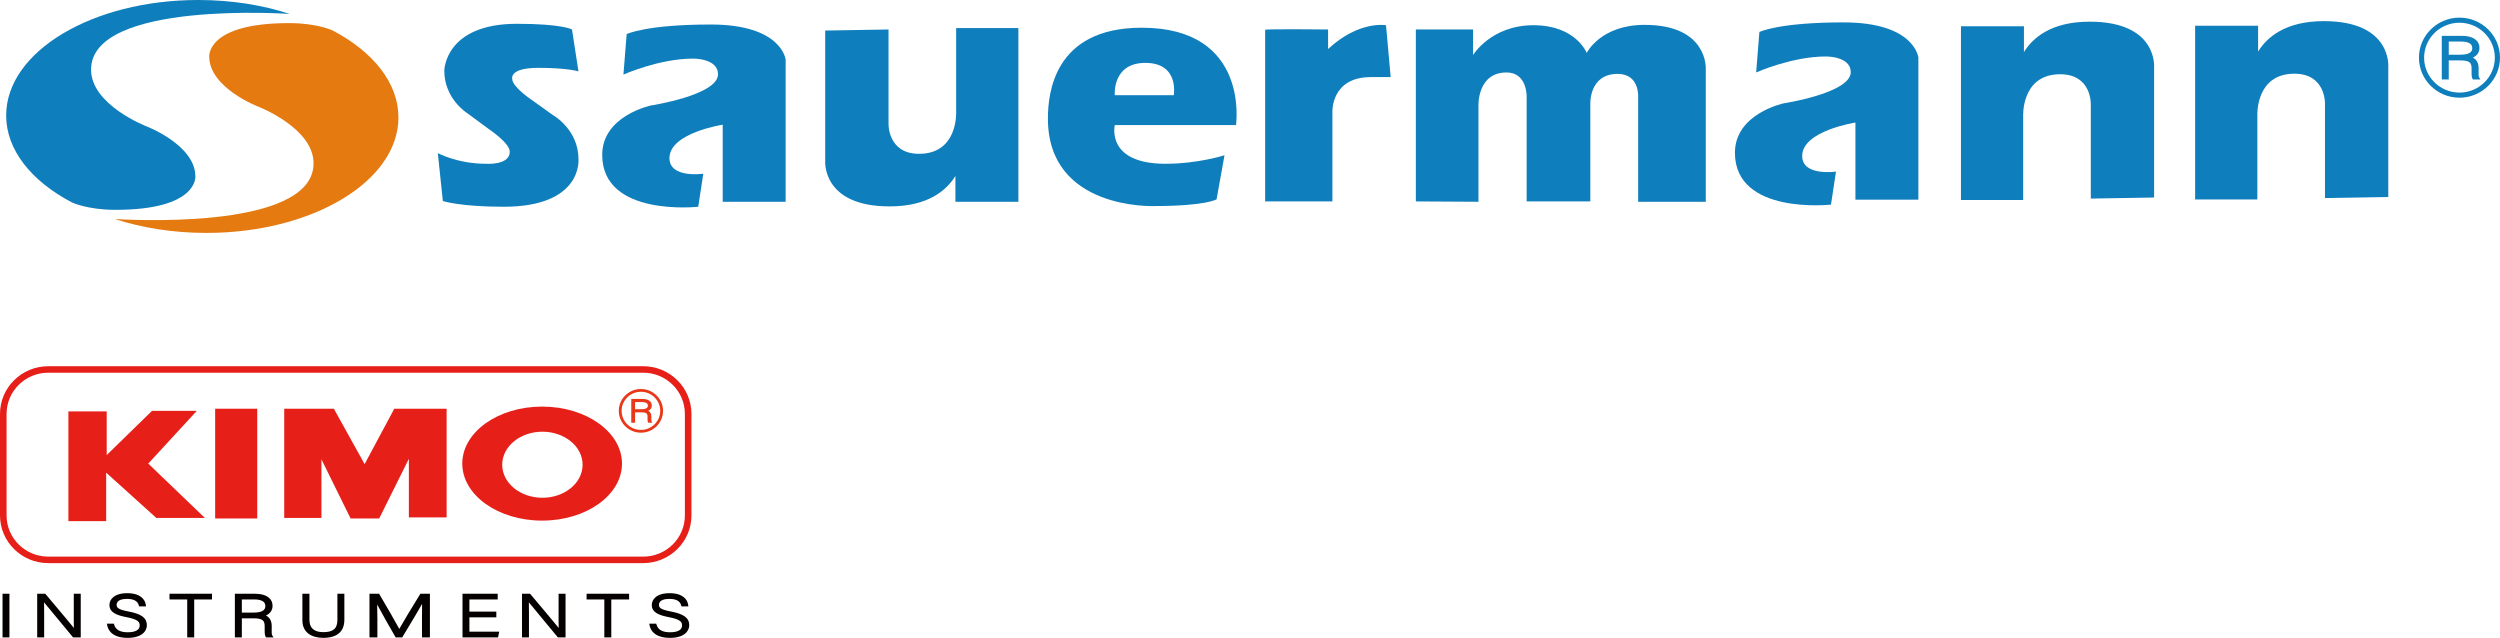
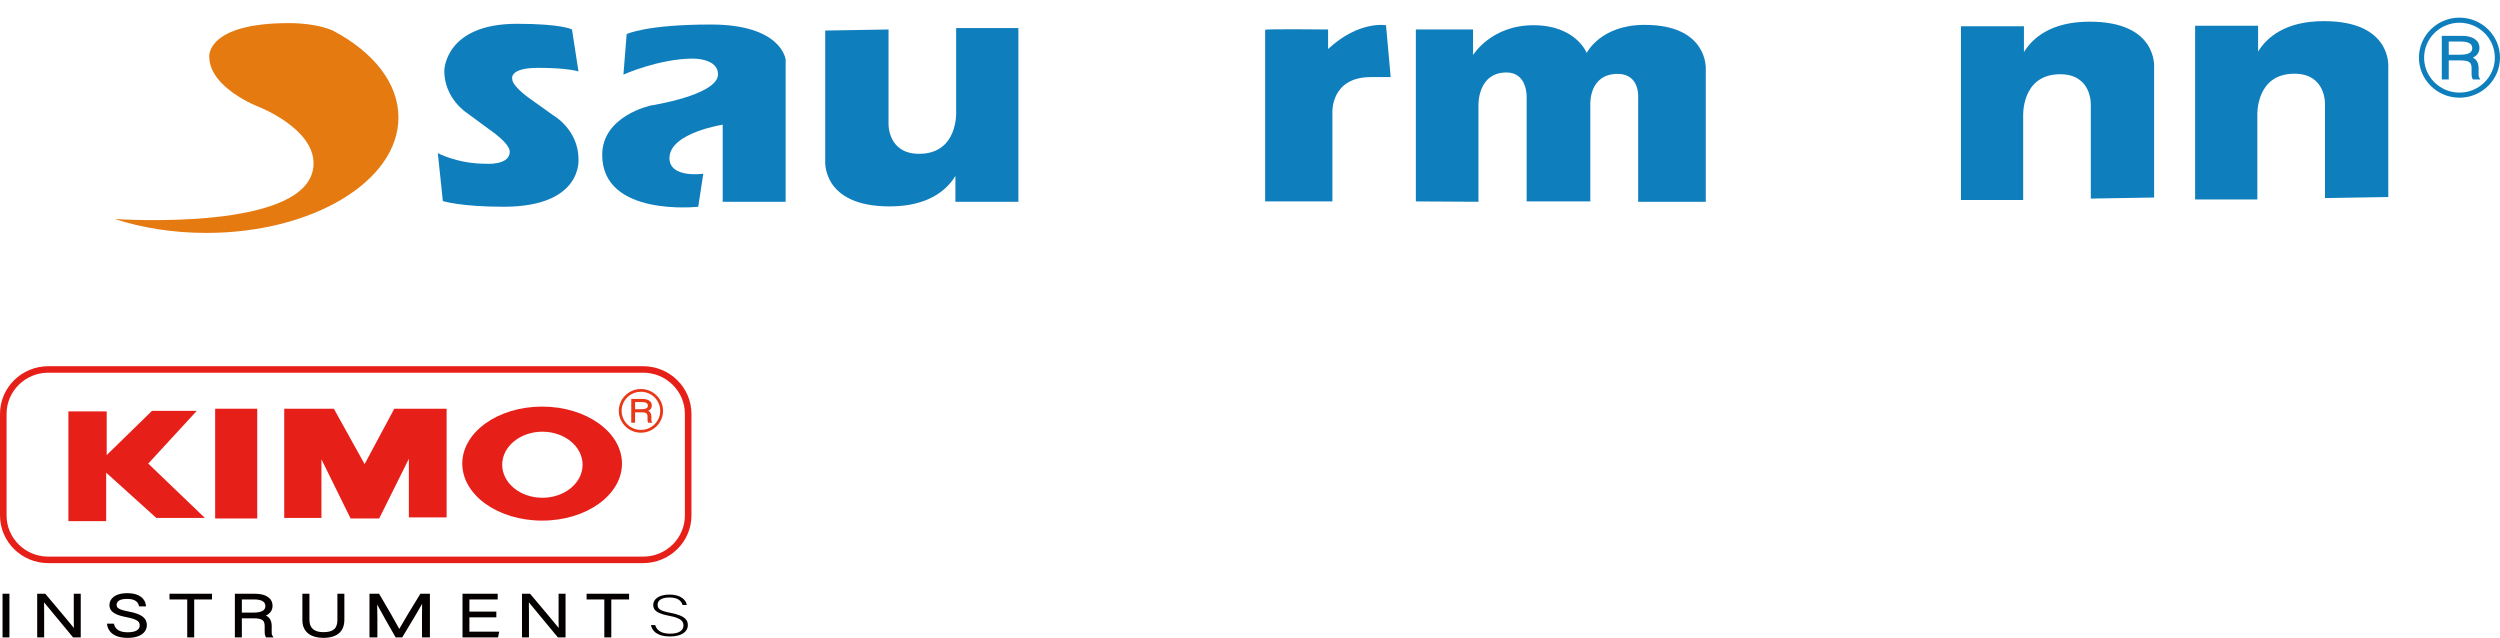
<svg xmlns="http://www.w3.org/2000/svg" width="243" height="62" viewBox="0 0 243 62" fill="none">
  <g clip-path="url(#clip0_204_396)">
-     <path d="M8.851 6.768C8.851 10.198 14.212 12.27 14.212 12.27C14.212 12.27 18.99 14.088 18.99 17.15C18.99 17.15 19.27 20.396 11.228 20.396C8.454 20.396 6.969 19.665 6.969 19.665C3.065 17.608 0.599 14.588 0.599 11.222C0.599 5.024 8.958 0 19.27 0C22.492 0 25.524 0.49 28.169 1.355C28.169 1.355 8.851 0 8.851 6.768Z" fill="#0F7EBC" />
    <path d="M30.477 15.873C30.477 12.442 25.116 10.371 25.116 10.371C25.116 10.371 20.338 8.552 20.338 5.49C20.338 5.49 20.058 2.245 28.099 2.245C30.873 2.245 32.358 2.975 32.358 2.975C36.263 5.032 38.728 8.052 38.728 11.418C38.728 17.616 30.369 22.64 20.058 22.64C16.836 22.64 13.804 22.15 11.158 21.286C11.158 21.286 30.477 22.64 30.477 15.873Z" fill="#E57A11" />
    <path d="M56.227 6.941L55.597 2.866C55.597 2.866 54.688 2.313 50.248 2.313C43.22 2.313 43.185 6.872 43.185 6.872C43.185 9.599 45.388 10.981 45.388 10.981L47.591 12.604C47.591 12.604 49.549 13.916 49.549 14.745C49.549 16.091 47.241 15.918 47.241 15.918C44.444 15.918 42.556 14.882 42.556 14.882L43.045 19.544C43.045 19.544 44.759 20.096 48.955 20.096C56.682 20.096 56.227 15.469 56.227 15.469C56.227 12.569 53.745 11.188 53.745 11.188L51.332 9.461C51.332 9.461 49.794 8.356 49.794 7.7C49.794 7.7 49.409 6.595 52.311 6.595C55.214 6.595 56.227 6.941 56.227 6.941H56.227Z" fill="#0F7EBC" />
    <path d="M67.38 5.697C67.38 5.697 69.792 5.663 69.792 7.217C69.792 9.254 63.254 10.255 63.254 10.255C63.254 10.255 58.534 11.256 58.534 15.055C58.534 21.132 67.87 20.096 67.87 20.096L68.359 16.885C68.359 16.885 65.072 17.368 65.072 15.366C65.072 12.914 70.247 12.12 70.247 12.12V19.613H76.365V5.801C76.365 5.801 76.016 2.383 69.093 2.383C62.764 2.383 60.912 3.315 60.912 3.315L60.597 7.251C60.597 7.251 64.059 5.697 67.38 5.697H67.38Z" fill="#0F7EBC" />
-     <path d="M177.48 5.49C177.48 5.49 179.893 5.456 179.893 7.01C179.893 9.047 173.355 10.048 173.355 10.048C173.355 10.048 168.635 11.049 168.635 14.848C168.635 20.925 177.97 19.889 177.97 19.889L178.459 16.678C178.459 16.678 175.173 17.161 175.173 15.159C175.173 12.707 180.347 11.913 180.347 11.913V19.406H186.466V5.594C186.466 5.594 186.116 2.176 179.193 2.176C172.865 2.176 171.012 3.108 171.012 3.108L170.698 7.044C170.698 7.044 174.159 5.49 177.481 5.49H177.48Z" fill="#0F7EBC" />
    <path d="M80.211 2.969V15.607C80.211 15.607 79.826 20.062 86.47 20.062C90.233 20.062 92.021 18.478 92.865 17.104V19.613H98.987V2.728H92.938V10.877C92.938 10.877 93.148 14.951 89.337 14.951C86.26 14.951 86.365 12.016 86.365 12.016V2.866L80.211 2.969Z" fill="#0F7EBC" />
    <path d="M209.38 19.199V6.561C209.38 6.561 209.765 2.106 203.121 2.106C199.359 2.106 197.57 3.69 196.727 5.064V2.555H190.605V19.44H196.653V11.291C196.653 11.291 196.443 7.217 200.254 7.217C203.331 7.217 203.226 10.152 203.226 10.152V19.302L209.38 19.199Z" fill="#0F7EBC" />
    <path d="M232.141 19.147V6.509C232.141 6.509 232.526 2.054 225.883 2.054C222.12 2.054 220.331 3.639 219.488 5.013V2.503H213.366V19.388H219.415V11.239C219.415 11.239 219.205 7.165 223.016 7.165C226.092 7.165 225.988 10.1 225.988 10.1V19.25L232.141 19.147Z" fill="#0F7EBC" />
-     <path d="M120.14 12.155C120.14 12.155 121.521 2.694 110.98 2.694C102.413 2.694 101.857 9.124 101.857 11.534C101.857 20.442 112.169 20.028 112.169 20.028C117.238 20.028 118.252 19.372 118.252 19.372L119.022 15.09C119.022 15.09 116.47 15.918 113.287 15.918C107.448 15.918 108.358 12.155 108.358 12.155H120.14H120.14ZM111.329 6.112C114.65 6.112 114.091 9.254 114.091 9.254H108.357C108.357 9.254 108.077 6.112 111.329 6.112Z" fill="#0F7EBC" />
    <path d="M122.972 2.901V19.579H129.51V10.911C129.51 10.911 129.335 7.493 133.251 7.493H135.174L134.72 2.452C134.72 2.452 132.097 1.968 129.09 4.765V2.866C129.09 2.866 122.972 2.797 122.972 2.901Z" fill="#0F7EBC" />
    <path d="M137.621 19.578V2.866H143.181V5.352C143.181 5.352 144.929 2.451 149.055 2.451C153.18 2.451 154.229 5.145 154.229 5.145C154.229 5.145 155.558 2.417 159.858 2.417C166.047 2.417 165.802 6.699 165.802 6.699V19.613H159.229V9.461C159.229 9.461 159.404 7.182 157.236 7.182C154.439 7.182 154.579 10.117 154.579 10.117V19.578H148.39V9.392C148.39 9.392 148.46 7.044 146.433 7.044C143.601 7.044 143.706 10.221 143.706 10.221V19.613L137.622 19.578L137.621 19.578Z" fill="#0F7EBC" />
    <path d="M62.52 54.735H4.69C2.104 54.735 0 52.657 0 50.103V40.227C0 37.673 2.104 35.596 4.69 35.596H62.519C65.105 35.596 67.209 37.673 67.209 40.227V50.103C67.209 52.657 65.105 54.735 62.519 54.735H62.52ZM4.69 36.227C2.456 36.227 0.639 38.022 0.639 40.227V50.103C0.639 52.309 2.456 54.104 4.69 54.104H62.519C64.753 54.104 66.57 52.309 66.57 50.103V40.227C66.57 38.022 64.753 36.227 62.519 36.227H4.69Z" fill="#E71F19" />
    <path d="M6.648 50.655V39.986H10.371V44.233L14.777 39.934H19.13L14.41 45.061L19.917 50.345H15.196L10.319 45.942V50.655H6.648Z" fill="#E71F19" />
    <path d="M25.004 39.727H20.913V50.396H25.004V39.727Z" fill="#E71F19" />
    <path d="M27.626 50.345V39.727H32.451L35.44 45.113L38.325 39.727H43.412V50.293H39.741V44.595L36.857 50.396H34.077L31.245 44.647V50.345H27.626Z" fill="#E71F19" />
    <path d="M52.695 39.52C48.408 39.52 44.933 42.001 44.933 45.062C44.933 48.123 48.408 50.604 52.695 50.604C56.981 50.604 60.457 48.123 60.457 45.062C60.457 42.001 56.981 39.52 52.695 39.52ZM52.721 48.383C50.563 48.383 48.814 46.946 48.814 45.172C48.814 43.399 50.563 41.961 52.721 41.961C54.879 41.961 56.629 43.399 56.629 45.172C56.629 46.946 54.879 48.383 52.721 48.383Z" fill="#E71F19" />
-     <path d="M0.78 57.849V61.82H0.384V57.849H0.78Z" fill="#040000" />
+     <path d="M0.78 57.849V61.82H0.384V57.849Z" fill="#040000" />
    <path d="M0.917 61.954H0.247V57.714H0.917V61.954H0.917ZM0.521 61.684H0.643V57.984H0.521V61.684Z" fill="#040000" />
    <path d="M3.751 61.819V57.849H4.338C5.137 58.802 7.014 61.019 7.337 61.45H7.344C7.3 60.877 7.308 60.293 7.308 59.647V57.849H7.711V61.819H7.168C6.406 60.9 4.499 58.592 4.132 58.155H4.125C4.162 58.677 4.154 59.256 4.154 59.976V61.819H3.751H3.751Z" fill="#040000" />
    <path d="M7.848 61.954H7.104L7.062 61.905C6.757 61.537 6.268 60.946 5.768 60.342C5.205 59.661 4.627 58.962 4.282 58.547C4.293 58.888 4.293 59.258 4.292 59.668C4.292 59.767 4.292 59.87 4.292 59.976V61.954H3.615V57.714H4.403L4.444 57.763C4.61 57.961 4.823 58.213 5.058 58.493C5.777 59.347 6.708 60.453 7.184 61.039C7.17 60.667 7.171 60.286 7.171 59.889V57.714H7.848V61.955L7.848 61.954ZM7.233 61.684H7.574V57.984H7.445V59.889C7.444 60.432 7.443 60.945 7.481 61.44L7.492 61.586H7.268L7.227 61.531C6.973 61.192 5.744 59.732 4.847 58.666C4.63 58.408 4.433 58.174 4.273 57.984H3.888V61.684H4.018V59.976C4.018 59.87 4.018 59.767 4.018 59.667C4.019 59.097 4.02 58.605 3.989 58.164L3.979 58.02H4.197L4.238 58.068C4.458 58.331 5.232 59.266 5.981 60.17C6.459 60.748 6.926 61.313 7.234 61.683L7.233 61.684Z" fill="#040000" />
    <path d="M10.965 60.753C11.119 61.281 11.574 61.593 12.417 61.593C13.356 61.593 13.715 61.23 13.715 60.799C13.715 60.368 13.459 60.073 12.329 59.858C11.244 59.648 10.774 59.376 10.774 58.803C10.774 58.281 11.266 57.793 12.366 57.793C13.466 57.793 13.972 58.327 14.038 58.808H13.627C13.51 58.383 13.15 58.077 12.344 58.077C11.603 58.077 11.2 58.343 11.2 58.786C11.2 59.229 11.537 59.393 12.483 59.574C13.928 59.852 14.14 60.3 14.14 60.777C14.14 61.361 13.591 61.866 12.403 61.866C11.12 61.866 10.65 61.287 10.555 60.754H10.966L10.965 60.753Z" fill="#040000" />
    <path d="M12.403 62C10.81 62 10.486 61.145 10.42 60.777L10.392 60.618H11.068L11.097 60.716C11.243 61.215 11.675 61.457 12.417 61.457C13.16 61.457 13.578 61.223 13.578 60.799C13.578 60.489 13.482 60.215 12.303 59.99C11.303 59.797 10.637 59.521 10.637 58.802C10.637 58.274 11.09 57.657 12.366 57.657C13.641 57.657 14.102 58.267 14.173 58.79L14.194 58.943H13.522L13.495 58.843C13.378 58.418 13.001 58.212 12.344 58.212C11.968 58.212 11.337 58.286 11.337 58.785C11.337 59.083 11.506 59.248 12.509 59.441C13.765 59.682 14.277 60.069 14.277 60.776C14.277 61.341 13.786 62.001 12.403 62.001V62ZM10.73 60.888C10.856 61.257 11.243 61.73 12.402 61.73C13.39 61.73 14.003 61.364 14.003 60.776C14.003 60.402 13.883 59.98 12.457 59.706C11.512 59.525 11.062 59.341 11.062 58.785C11.062 58.229 11.541 57.941 12.343 57.941C13.082 57.941 13.546 58.187 13.726 58.672H13.865C13.732 58.289 13.285 57.928 12.365 57.928C11.292 57.928 10.911 58.399 10.911 58.802C10.911 59.205 11.152 59.491 12.355 59.724C13.446 59.932 13.851 60.224 13.851 60.798C13.851 61.078 13.712 61.727 12.417 61.727C11.594 61.727 11.073 61.445 10.866 60.888H10.73V60.888Z" fill="#040000" />
    <path d="M18.336 58.133H16.613V57.849H20.47V58.133H18.739V61.82H18.336V58.133Z" fill="#040000" />
    <path d="M18.876 61.954H18.198V58.268H16.475V57.714H20.606V58.268H18.876V61.954ZM18.473 61.684H18.602V57.997H20.333V57.984H16.75V57.997H18.473V61.684Z" fill="#040000" />
    <path d="M23.37 59.965V61.819H22.967V57.849H24.807C25.819 57.849 26.355 58.269 26.355 58.892C26.355 59.397 25.966 59.726 25.394 59.822C25.922 59.919 26.274 60.185 26.274 60.86V61.014C26.274 61.291 26.245 61.666 26.341 61.819H25.937C25.842 61.649 25.863 61.331 25.863 60.991V60.889C25.863 60.236 25.614 59.964 24.631 59.964H23.37V59.965ZM23.37 59.681H24.61C25.512 59.681 25.93 59.42 25.93 58.898C25.93 58.411 25.519 58.133 24.72 58.133H23.37V59.681V59.681Z" fill="#040000" />
    <path d="M26.585 61.954H25.856L25.817 61.885C25.72 61.711 25.722 61.452 25.725 61.152C25.726 61.099 25.726 61.045 25.726 60.991V60.889C25.726 60.343 25.568 60.1 24.631 60.1H23.507V61.954H22.829V57.714H24.807C25.861 57.714 26.491 58.154 26.491 58.892C26.491 59.313 26.258 59.644 25.85 59.828C26.226 60.018 26.41 60.359 26.41 60.861V61.014C26.41 61.066 26.409 61.122 26.408 61.179C26.404 61.381 26.399 61.657 26.456 61.748L26.584 61.954H26.585ZM26.029 61.684H26.153C26.128 61.535 26.131 61.352 26.135 61.175C26.136 61.119 26.137 61.065 26.137 61.014V60.861C26.137 60.419 25.98 60.157 25.624 60.024C25.889 60.189 26 60.466 26 60.889V60.991C26 61.046 25.999 61.101 25.999 61.155C25.996 61.361 25.994 61.559 26.029 61.684H26.029ZM23.104 61.684H23.234V59.829H24.632C24.648 59.829 24.663 59.829 24.678 59.829L24.612 59.817L24.62 59.816H23.234V57.997H24.72C25.892 57.997 26.067 58.561 26.067 58.897C26.067 59.234 25.924 59.468 25.639 59.62C26.011 59.489 26.219 59.232 26.219 58.892C26.219 58.323 25.691 57.983 24.808 57.983H23.105V61.683L23.104 61.684ZM23.507 59.546H24.61C25.67 59.546 25.793 59.176 25.793 58.898C25.793 58.377 25.209 58.268 24.72 58.268H23.507V59.546V59.546Z" fill="#040000" />
    <path d="M29.94 57.849V60.254C29.94 61.309 30.71 61.581 31.436 61.581C32.294 61.581 32.932 61.303 32.932 60.254V57.849H33.336V60.237C33.336 61.479 32.485 61.865 31.422 61.865C30.358 61.865 29.529 61.44 29.529 60.289V57.85H29.94V57.849Z" fill="#040000" />
    <path d="M31.422 62C30.848 62 30.362 61.867 30.015 61.617C29.602 61.319 29.392 60.871 29.392 60.288V57.714H30.077V60.254C30.077 61.044 30.535 61.445 31.436 61.445C32.389 61.445 32.795 61.089 32.795 60.254V57.714H33.472V60.237C33.472 61.39 32.763 62 31.422 62ZM29.666 57.985V60.288C29.666 61.542 30.766 61.729 31.422 61.729C32.617 61.729 33.199 61.241 33.199 60.237V57.984H33.069V60.254C33.069 61.238 32.535 61.716 31.436 61.716C30.337 61.716 29.803 61.197 29.803 60.254V57.984H29.666V57.985Z" fill="#040000" />
    <path d="M41.174 59.993C41.174 59.216 41.182 58.473 41.208 58.076H41.183C40.947 58.609 39.751 60.566 39.001 61.819H38.555C37.991 60.849 36.752 58.672 36.483 58.07H36.466C36.508 58.524 36.525 59.448 36.525 60.129V61.819H36.07V57.849H36.753C37.561 59.21 38.58 60.991 38.799 61.439H38.816C38.951 61.15 40.13 59.171 40.956 57.849H41.63V61.819H41.175V59.993H41.174Z" fill="#040000" />
    <path d="M41.787 61.954H41.017V59.993C41.017 59.474 41.021 59.042 41.028 58.7C40.675 59.329 40.108 60.272 39.59 61.132C39.431 61.397 39.279 61.651 39.141 61.881L39.097 61.954H38.458L38.414 61.88C38.002 61.17 37.154 59.686 36.661 58.761C36.676 59.206 36.682 59.721 36.682 60.129V61.954H35.913V57.714H36.849L36.892 57.788C37.566 58.923 38.438 60.437 38.81 61.129C39.176 60.477 40.123 58.897 40.817 57.785L40.862 57.714H41.787V61.955L41.787 61.954ZM41.331 61.684H41.472V57.984H41.371L41.365 58.083C41.343 58.427 41.331 59.088 41.331 59.993V61.684ZM38.652 61.684H38.905C39.031 61.473 39.169 61.245 39.311 61.008C39.995 59.871 40.846 58.456 41.036 58.028L41.055 57.984H41.049C40.23 59.299 39.094 61.206 38.962 61.489L38.922 61.574H38.694L38.654 61.491C38.431 61.035 37.427 59.284 36.656 57.984H36.612L36.629 58.021C36.895 58.613 38.097 60.727 38.652 61.683V61.684ZM36.227 61.684H36.367V60.129C36.367 59.423 36.349 58.516 36.309 58.081L36.3 57.984H36.227V61.684H36.227Z" fill="#040000" />
    <path d="M48.106 59.868H45.489V61.536H48.356L48.297 61.819H45.092V57.849H48.238V58.132H45.489V59.584H48.106V59.868Z" fill="#040000" />
    <path d="M48.409 61.954H44.956V57.714H48.376V58.268H45.626V59.449H48.244V60.003H45.626V61.4H48.524L48.41 61.954H48.409ZM45.23 61.684H48.185L48.188 61.671H45.352V59.733H47.969V59.72H45.352V57.997H48.101V57.984H45.229V61.684H45.23Z" fill="#040000" />
    <path d="M50.874 61.819V57.849H51.46C52.26 58.802 54.137 61.019 54.459 61.45H54.467C54.423 60.877 54.43 60.293 54.43 59.647V57.849H54.834V61.819H54.291C53.528 60.9 51.622 58.592 51.255 58.155H51.248C51.284 58.677 51.277 59.256 51.277 59.976V61.819H50.873H50.874Z" fill="#040000" />
    <path d="M54.971 61.954H54.226L54.185 61.905C53.88 61.537 53.391 60.946 52.891 60.342C52.327 59.661 51.749 58.962 51.405 58.547C51.416 58.888 51.415 59.258 51.415 59.668C51.415 59.767 51.415 59.87 51.415 59.976V61.954H50.737V57.714H51.525L51.566 57.763C51.733 57.961 51.945 58.213 52.181 58.493C52.899 59.347 53.831 60.453 54.307 61.039C54.292 60.667 54.293 60.286 54.294 59.889V57.714H54.971V61.955L54.971 61.954ZM54.356 61.684H54.697V57.984H54.567V59.889C54.566 60.432 54.565 60.945 54.603 61.44L54.615 61.586H54.391L54.349 61.531C54.096 61.192 52.867 59.732 51.969 58.666C51.753 58.408 51.555 58.174 51.396 57.984H51.011V61.684H51.141V59.976C51.141 59.87 51.141 59.767 51.141 59.667C51.141 59.097 51.142 58.605 51.111 58.164L51.101 58.02H51.32L51.361 58.068C51.581 58.331 52.355 59.266 53.103 60.17C53.581 60.748 54.049 61.313 54.356 61.683L54.356 61.684Z" fill="#040000" />
    <path d="M58.878 58.133H57.154V57.849H61.012V58.133H59.281V61.82H58.878V58.133Z" fill="#040000" />
    <path d="M59.418 61.954H58.74V58.268H57.017V57.714H61.148V58.268H59.418V61.954ZM59.015 61.684H59.144V57.997H60.875V57.984H57.291V57.997H59.015V61.684Z" fill="#040000" />
    <path d="M63.682 60.753C63.836 61.281 64.291 61.593 65.135 61.593C66.073 61.593 66.432 61.23 66.432 60.799C66.432 60.368 66.176 60.073 65.046 59.858C63.961 59.648 63.492 59.376 63.492 58.803C63.492 58.281 63.983 57.793 65.083 57.793C66.183 57.793 66.689 58.327 66.755 58.808H66.344C66.227 58.383 65.868 58.077 65.061 58.077C64.32 58.077 63.917 58.343 63.917 58.786C63.917 59.229 64.254 59.393 65.2 59.574C66.645 59.852 66.858 60.3 66.858 60.777C66.858 61.361 66.308 61.866 65.12 61.866C63.837 61.866 63.367 61.287 63.272 60.754H63.683L63.682 60.753Z" fill="#040000" />
-     <path d="M65.12 62C63.527 62 63.202 61.145 63.137 60.777L63.108 60.618H63.785L63.814 60.716C63.96 61.215 64.391 61.457 65.134 61.457C65.877 61.457 66.295 61.223 66.295 60.799C66.295 60.489 66.199 60.215 65.02 59.99C64.02 59.797 63.354 59.521 63.354 58.802C63.354 58.274 63.807 57.657 65.082 57.657C66.358 57.657 66.819 58.267 66.89 58.79L66.911 58.943H66.239L66.212 58.843C66.094 58.418 65.718 58.212 65.061 58.212C64.684 58.212 64.054 58.286 64.054 58.785C64.054 59.083 64.223 59.248 65.226 59.441C66.482 59.682 66.994 60.069 66.994 60.776C66.994 61.341 66.503 62.001 65.12 62.001V62ZM63.447 60.888C63.573 61.257 63.961 61.73 65.12 61.73C66.107 61.73 66.72 61.364 66.72 60.776C66.72 60.402 66.601 59.98 65.174 59.706C64.229 59.525 63.78 59.341 63.78 58.785C63.78 58.229 64.259 57.941 65.061 57.941C65.799 57.941 66.263 58.187 66.444 58.672H66.582C66.449 58.289 66.002 57.928 65.082 57.928C64.009 57.928 63.628 58.399 63.628 58.802C63.628 59.205 63.87 59.491 65.072 59.724C66.163 59.932 66.569 60.224 66.569 60.798C66.569 61.078 66.429 61.727 65.134 61.727C64.311 61.727 63.791 61.445 63.583 60.888H63.447V60.888Z" fill="#040000" />
    <path d="M237.882 5.736V7.591H237.478V3.621H239.319C240.33 3.621 240.866 4.041 240.866 4.664C240.866 5.169 240.477 5.498 239.906 5.594C240.434 5.691 240.786 5.957 240.786 6.632V6.786C240.786 7.063 240.756 7.438 240.852 7.591H240.448C240.353 7.421 240.375 7.103 240.375 6.763V6.661C240.375 6.008 240.126 5.736 239.143 5.736H237.882V5.736ZM237.882 5.453H239.121C240.023 5.453 240.441 5.192 240.441 4.67C240.441 4.183 240.03 3.905 239.231 3.905H237.882V5.453V5.453Z" fill="#0F7EBC" />
    <path d="M241.097 7.726H240.368L240.328 7.656C240.231 7.482 240.233 7.224 240.237 6.924C240.237 6.871 240.237 6.818 240.237 6.763V6.661C240.237 6.115 240.08 5.872 239.142 5.872H238.018V7.726H237.341V3.486H239.318C240.373 3.486 241.002 3.926 241.002 4.664C241.002 5.085 240.77 5.416 240.362 5.6C240.738 5.79 240.922 6.131 240.922 6.633V6.786C240.922 6.838 240.921 6.894 240.919 6.951C240.916 7.153 240.911 7.429 240.967 7.52L241.096 7.726H241.097ZM240.541 7.456H240.665C240.64 7.307 240.643 7.125 240.646 6.946C240.647 6.891 240.648 6.837 240.648 6.786V6.633C240.648 6.191 240.492 5.929 240.135 5.796C240.4 5.961 240.511 6.238 240.511 6.661V6.763C240.511 6.818 240.51 6.873 240.51 6.927C240.508 7.133 240.506 7.331 240.54 7.456H240.541ZM237.615 7.456H237.745V5.601H239.143C239.158 5.601 239.174 5.601 239.189 5.601L239.123 5.589L239.131 5.588H237.745V3.769H239.231C240.403 3.769 240.578 4.333 240.578 4.669C240.578 5.006 240.435 5.24 240.15 5.393C240.522 5.261 240.73 5.004 240.73 4.664C240.73 4.095 240.202 3.755 239.319 3.755H237.615V7.455L237.615 7.456ZM238.019 5.318H239.121C240.181 5.318 240.304 4.948 240.304 4.67C240.304 4.149 239.721 4.04 239.231 4.04H238.019V5.318V5.318Z" fill="#0F7EBC" />
    <path d="M239.061 9.496C236.888 9.496 235.121 7.751 235.121 5.605C235.121 3.46 236.888 1.714 239.061 1.714C241.233 1.714 243 3.46 243 5.605C243 7.751 241.233 9.496 239.061 9.496ZM239.061 2.21C237.165 2.21 235.623 3.733 235.623 5.605C235.623 7.477 237.165 9 239.061 9C240.956 9 242.498 7.477 242.498 5.605C242.498 3.733 240.956 2.21 239.061 2.21Z" fill="#0F7EBC" />
    <path d="M61.655 40.006V41.018H61.435V38.851H62.439C62.991 38.851 63.283 39.08 63.283 39.42C63.283 39.696 63.071 39.875 62.76 39.928C63.047 39.981 63.24 40.126 63.24 40.494V40.578C63.24 40.729 63.224 40.934 63.276 41.017H63.056C63.004 40.924 63.016 40.751 63.016 40.566V40.51C63.016 40.154 62.88 40.005 62.343 40.005H61.655V40.006ZM61.655 39.851H62.331C62.823 39.851 63.052 39.709 63.052 39.424C63.052 39.158 62.828 39.006 62.391 39.006H61.655V39.851Z" fill="#E83818" />
    <path d="M63.409 41.092H63.011L62.99 41.054C62.937 40.959 62.938 40.818 62.94 40.654C62.94 40.625 62.94 40.596 62.94 40.566V40.51C62.94 40.212 62.854 40.08 62.343 40.08H61.729V41.092H61.359V38.778H62.439C63.014 38.778 63.358 39.018 63.358 39.421C63.358 39.65 63.231 39.831 63.008 39.931C63.214 40.035 63.314 40.221 63.314 40.495V40.578C63.314 40.607 63.314 40.637 63.313 40.668C63.311 40.778 63.308 40.929 63.339 40.979L63.409 41.091V41.092ZM63.106 40.944H63.174C63.16 40.863 63.162 40.763 63.164 40.666C63.164 40.636 63.165 40.606 63.165 40.579V40.495C63.165 40.254 63.08 40.111 62.885 40.038C63.029 40.128 63.09 40.28 63.09 40.511V40.566C63.09 40.597 63.09 40.626 63.09 40.656C63.088 40.768 63.087 40.876 63.106 40.945V40.944ZM61.509 40.944H61.58V39.932H62.343C62.352 39.932 62.36 39.932 62.369 39.932L62.333 39.925H62.337C62.337 39.925 62.333 39.925 62.332 39.925H61.581V38.932H62.392C63.032 38.932 63.127 39.24 63.127 39.424C63.127 39.608 63.049 39.736 62.894 39.819C63.096 39.747 63.21 39.607 63.21 39.421C63.21 39.111 62.922 38.925 62.44 38.925H61.51V40.945L61.509 40.944ZM61.729 39.777H62.331C62.91 39.777 62.976 39.575 62.976 39.424C62.976 39.139 62.658 39.08 62.391 39.08H61.729V39.777Z" fill="#E83818" />
    <path d="M62.298 42.058C61.113 42.058 60.148 41.105 60.148 39.934C60.148 38.764 61.113 37.811 62.298 37.811C63.483 37.811 64.448 38.764 64.448 39.934C64.448 41.105 63.483 42.058 62.298 42.058ZM62.298 38.081C61.264 38.081 60.422 38.913 60.422 39.934C60.422 40.956 61.264 41.787 62.298 41.787C63.332 41.787 64.174 40.956 64.174 39.934C64.174 38.913 63.332 38.081 62.298 38.081Z" fill="#E83818" />
  </g>
  <defs>
    <clipPath id="clip0_204_396">
      <rect width="243" height="62" fill="white" />
    </clipPath>
  </defs>
</svg>